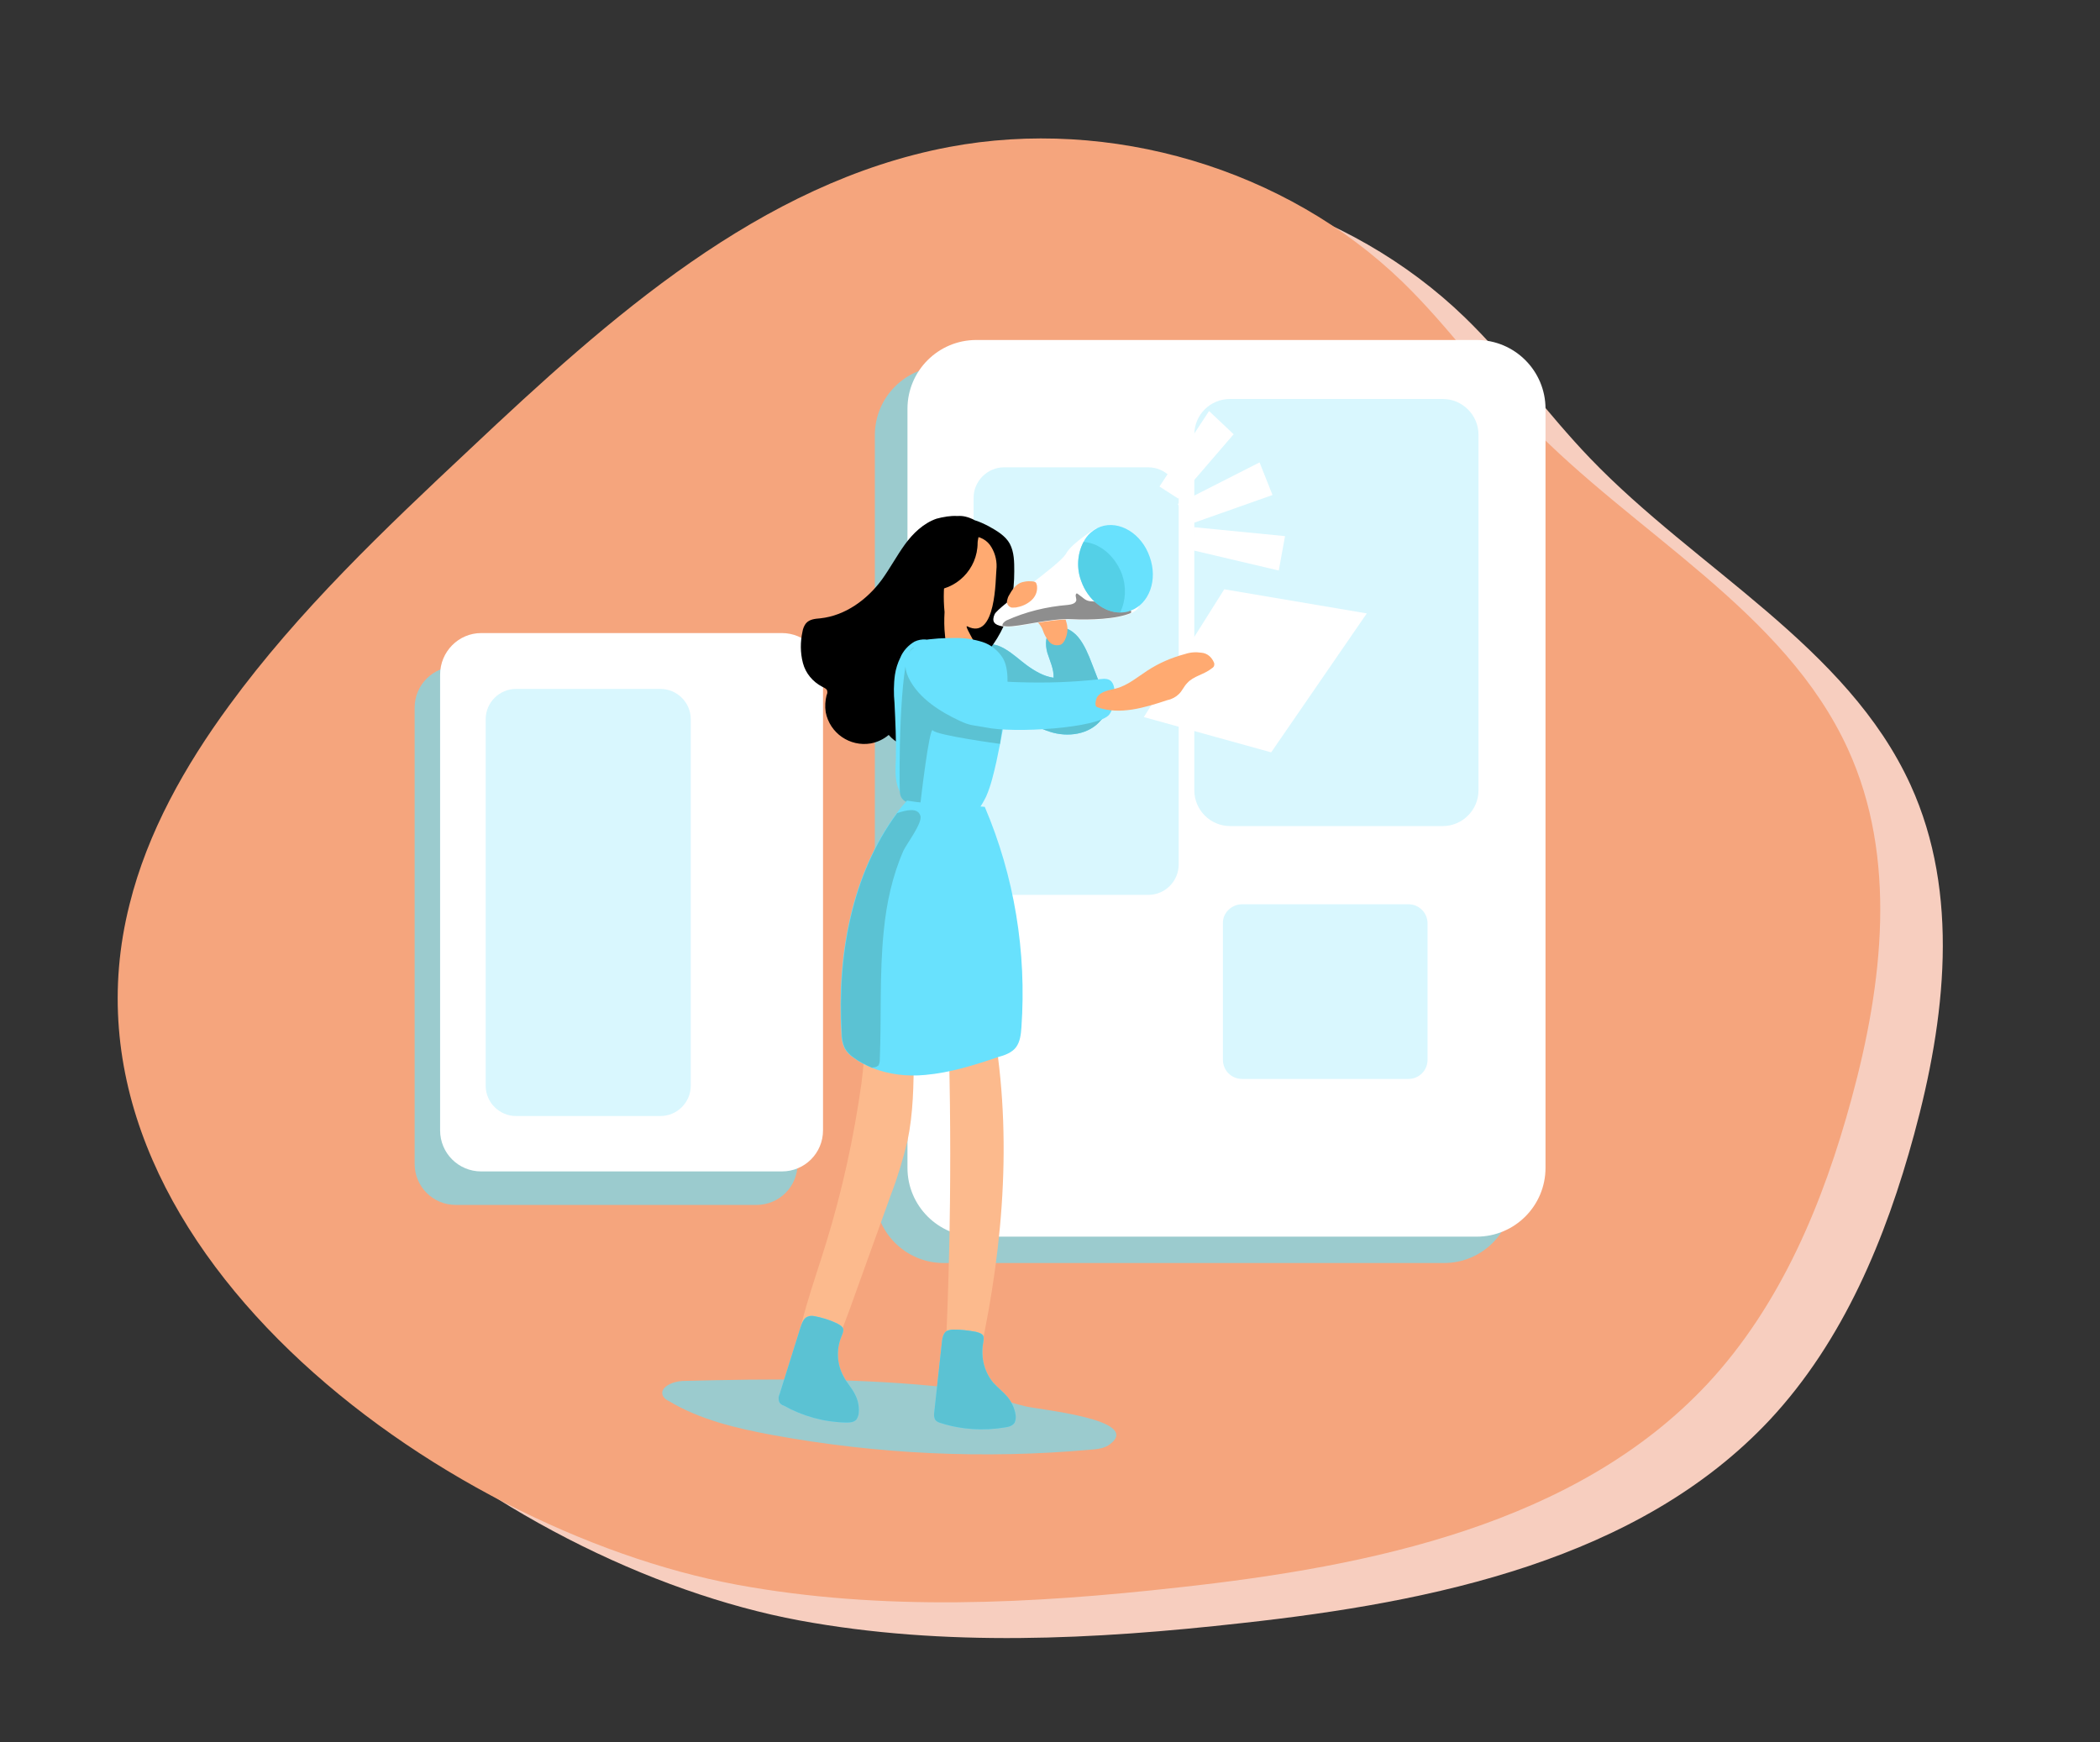
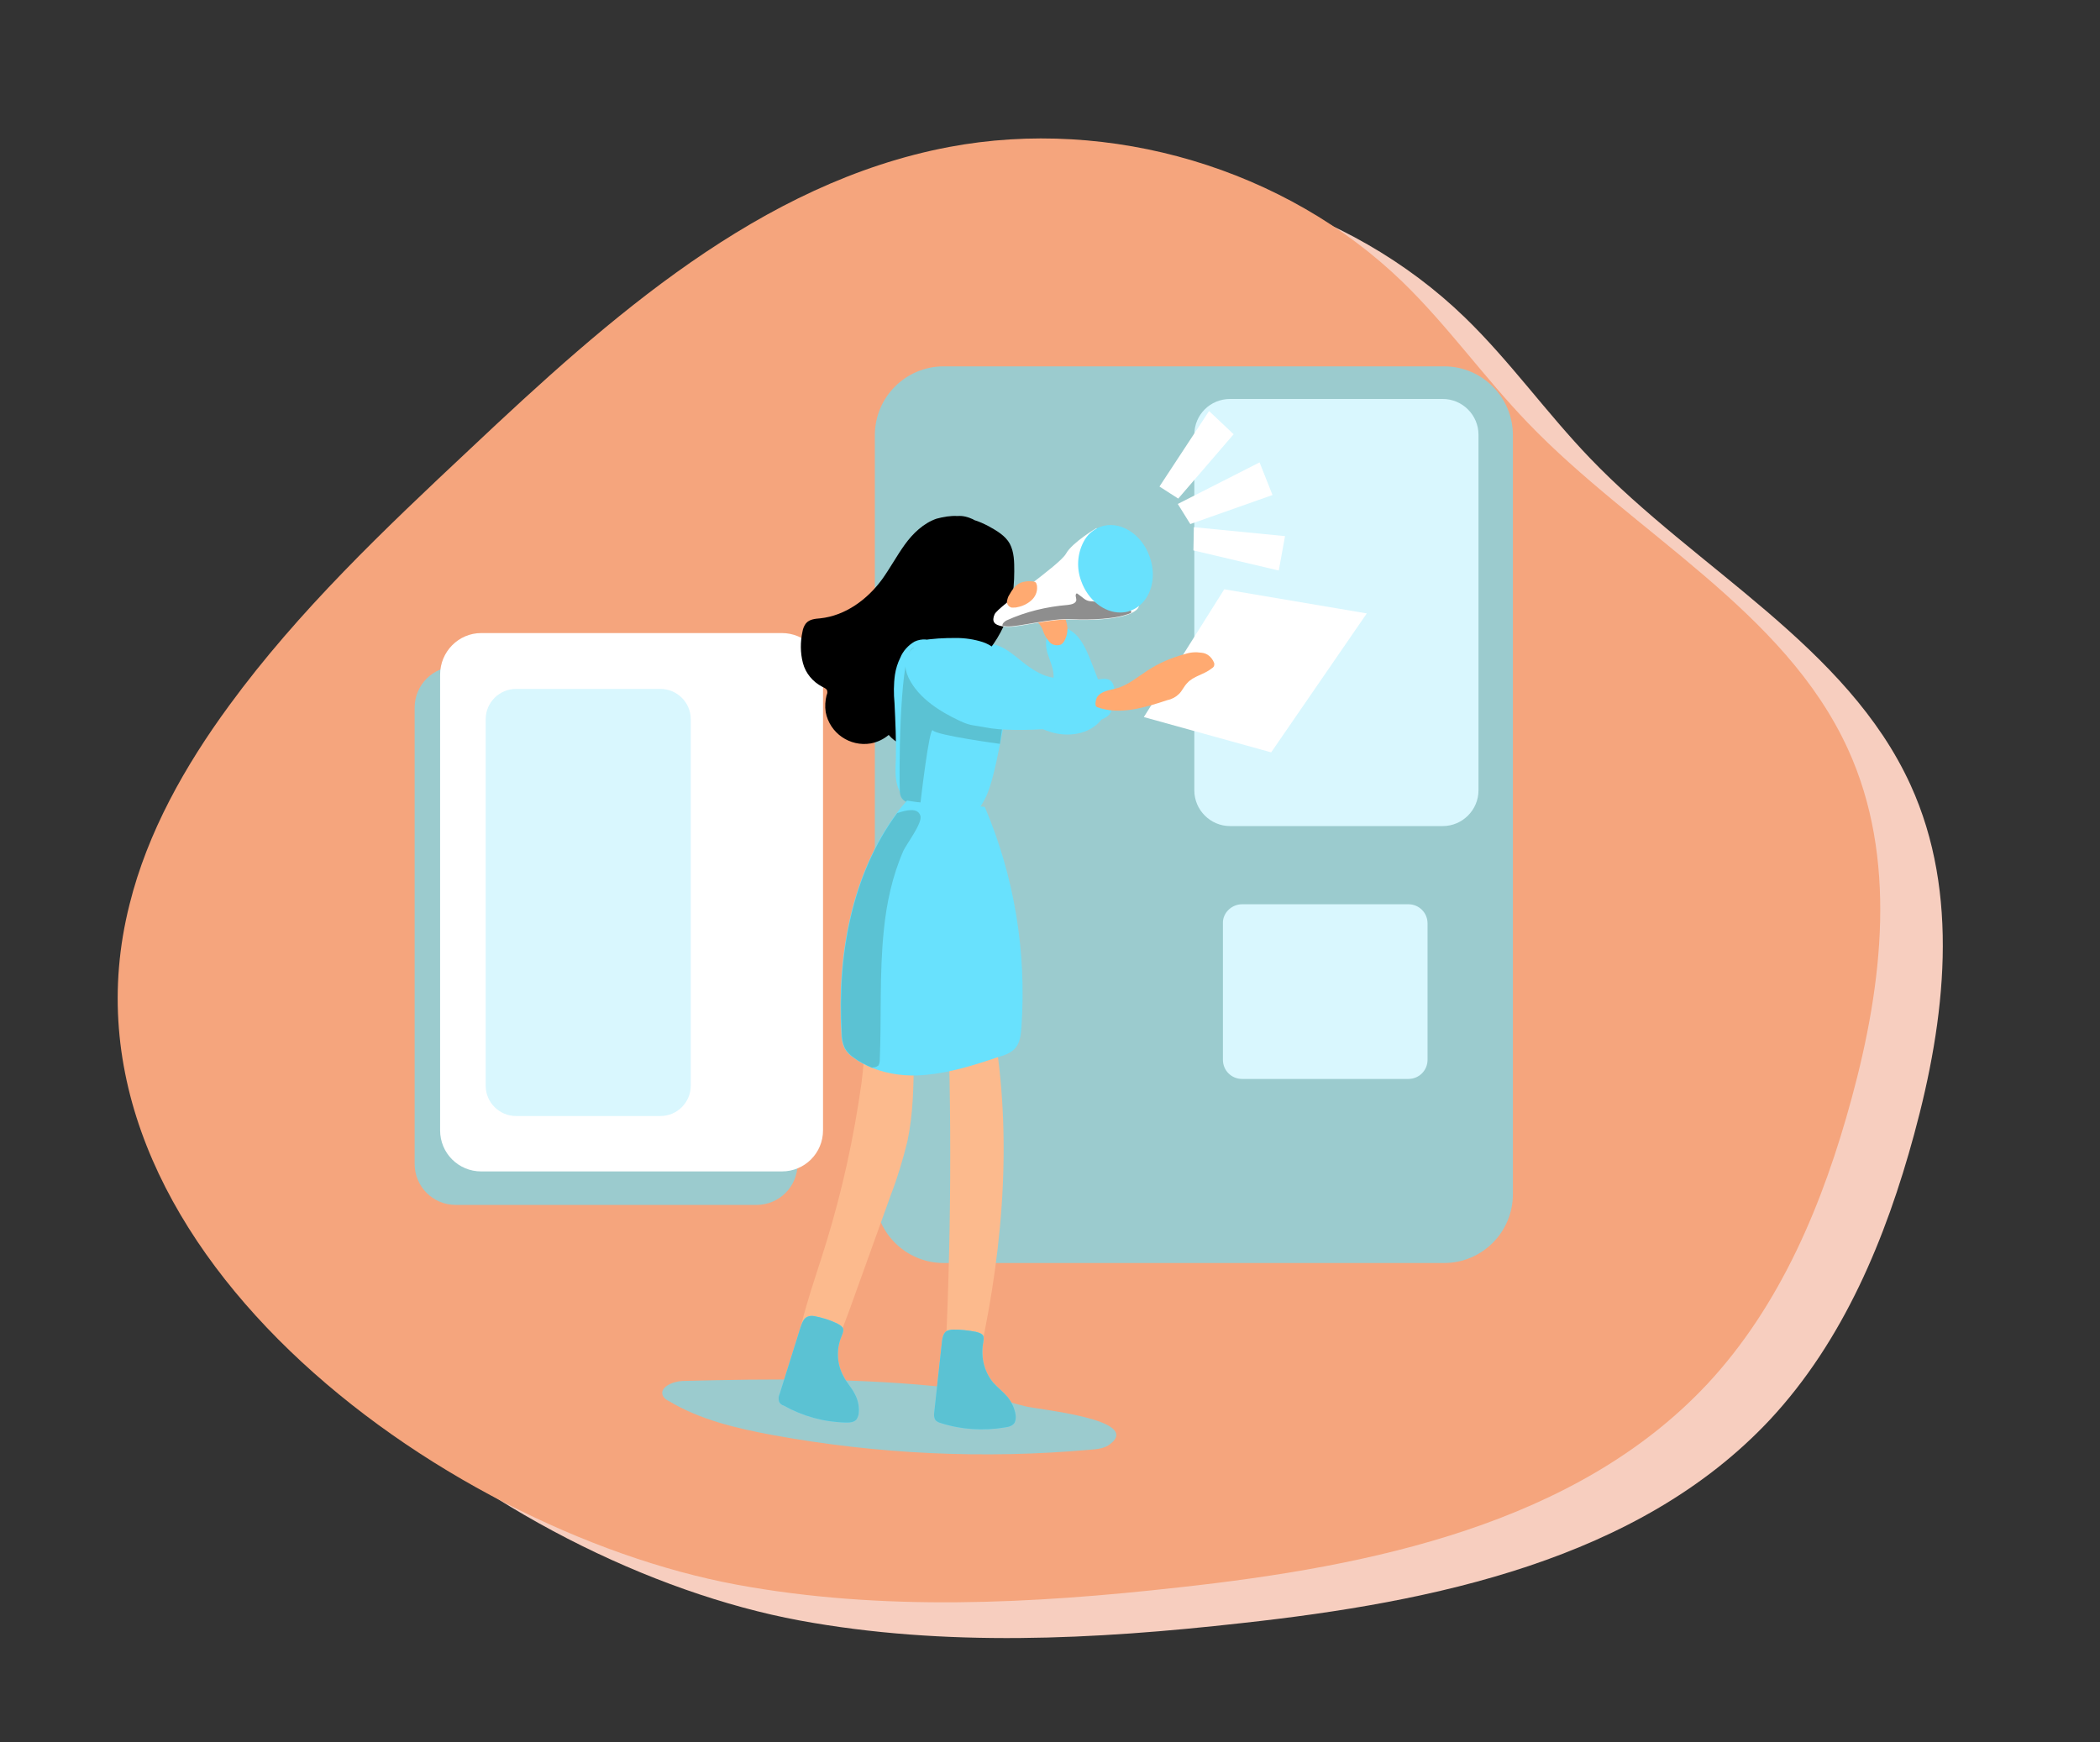
<svg xmlns="http://www.w3.org/2000/svg" version="1.1" id="Capa_1" x="0px" y="0px" viewBox="0 0 470 390" style="enable-background:new 0 0 470 390;" xml:space="preserve">
  <rect x="0" y="0" width="470" height="390" fill="#333333" stroke="none" />
  <style type="text/css">
	.st0{fill:#F7CEBF;}
	.st1{fill:#F5A57D;}
	.st2{opacity:0.63;fill:#68E1FD;}
	.st3{fill:#FFFFFF;}
	.st4{fill:#D9F7FE;}
	.st5{fill:#FCBA8D;}
	.st6{fill:#68E1FD;}
	.st7{fill:#5BC2D3;}
	.st8{fill:#FFAA71;}
	.st9{fill:#8E8E8E;}
	.st10{opacity:0.63;fill:#49C6DB;}
</style>
  <path id="background_marketing-2-67_1_" class="st0" d="M178.9,362.7c32.5,6,66,4.3,99,0.6c43-4.7,88.9-14.2,118.2-45.5  c16.5-17.7,26-40.7,32.3-63.9c7-25.7,10.3-53.9-0.8-78.2c-14.2-31.1-47.9-48.3-71.7-73.1c-9.8-10.2-17.9-21.7-28-31.5  c-26.2-25.4-65.4-37-101.5-30.2c-42.3,8-76.1,38.3-107.2,67.6c-19.2,18-38.4,36.2-53.9,57.4C55.4,179.4,47,194.3,43,210.4  C23.8,286.2,112.6,350.4,178.9,362.7L178.9,362.7z" />
  <path id="background_marketing-2-67" class="st1" d="M164.9,354.7c32.5,6,66,4.3,99,0.6c43-4.7,88.9-14.2,118.2-45.5  c16.5-17.7,26-40.7,32.3-63.9c7-25.7,10.3-53.9-0.8-78.2c-14.2-31.1-47.9-48.3-71.7-73.1c-9.8-10.2-17.9-21.7-28-31.5  c-26.2-25.4-65.4-37-101.5-30.2c-42.3,8-76.1,38.3-107.2,67.6c-19.2,18-38.4,36.2-53.9,57.4C41.4,171.4,33,186.3,29,202.4  C9.8,278.2,98.6,342.4,164.9,354.7L164.9,354.7z" />
  <path class="st2" d="M211.2,82h112c8.5,0,15.4,6.9,15.4,15.4v169.9c0,8.5-6.9,15.4-15.4,15.4h-112c-8.5,0-15.4-6.9-15.4-15.4V97.4  C195.8,88.9,202.7,82,211.2,82z" />
-   <path class="st3" d="M218.5,76.1h112c8.5,0,15.4,6.9,15.4,15.4v169.9c0,8.5-6.9,15.4-15.4,15.4h-112c-8.5,0-15.4-6.9-15.4-15.4V91.5  C203.1,83,210,76.1,218.5,76.1z" />
  <path class="st4" d="M275.3,89.3h47.6c4.4,0,8,3.6,8,8v79.6c0,4.4-3.6,8-8,8h-47.6c-4.4,0-8-3.6-8-8V97.3  C267.3,92.8,270.9,89.3,275.3,89.3z" />
-   <path class="st4" d="M224.7,104.6H257c3.7,0,6.8,3,6.8,6.8v82.1c0,3.7-3,6.8-6.8,6.8h-32.3c-3.7,0-6.8-3-6.8-6.8v-82.1  C217.9,107.7,221,104.6,224.7,104.6z" />
  <path class="st4" d="M278,202.4h37.2c2.4,0,4.3,1.9,4.3,4.3v30.5c0,2.4-1.9,4.3-4.3,4.3H278c-2.4,0-4.3-1.9-4.3-4.3v-30.5  C273.6,204.4,275.6,202.4,278,202.4z" />
  <path class="st2" d="M102,149.2h67.3c5.1,0,9.2,4.1,9.2,9.2v102.1c0,5.1-4.1,9.2-9.2,9.2H102c-5.1,0-9.2-4.1-9.2-9.2V158.4  C92.8,153.3,96.9,149.2,102,149.2z" />
  <path class="st3" d="M107.7,141.7H175c5.1,0,9.2,4.1,9.2,9.2v102.1c0,5.1-4.1,9.2-9.2,9.2h-67.3c-5.1,0-9.2-4.1-9.2-9.2V151  C98.5,145.9,102.6,141.7,107.7,141.7z" />
  <path class="st4" d="M115.5,154.2h32.3c3.7,0,6.8,3,6.8,6.8V243c0,3.7-3,6.8-6.8,6.8h-32.3c-3.7,0-6.8-3-6.8-6.8V161  C108.7,157.2,111.8,154.2,115.5,154.2z" />
  <path class="st2" d="M152.7,309.1c-2.2,0.1-5.3,1.5-4.3,3.4c0.3,0.5,0.8,0.9,1.3,1.1c7,4.2,15.1,6.1,23.2,7.6  c23.4,4.3,47.3,5.4,71,3.3c1.6-0.1,3.4-0.3,4.6-1.3c7.1-5.5-16.1-7.7-18.9-8.4c-5.8-1.4-11.1-3.6-17.1-4.2  C192.9,308.4,172.5,308.6,152.7,309.1L152.7,309.1z" />
  <polygon class="st3" points="274,131.9 305.9,137.3 284.5,168.4 256,160.5 " />
  <path class="st5" d="M184.9,278.2c-2.9,9.5-6.6,18.9-7.3,28.8c-0.1,1-0.1,2,0.2,2.9c0.9,3.3,4.9,4.4,8.3,4.9  c1.6,0.3,3.7,0.3,4.4-1.1c0.7-1.5-0.7-3.1-2.2-3.9s-3.1-1.7-3.4-3.4c-0.2-1,0.4-2,0.9-3c2.2-4.2,3.8-8.7,5.4-13.2l8.2-22.8  c1.5-3.9,2.7-7.9,3.7-12c1.3-6.2,1.4-12.6,1.4-19c0-3.4-0.1-7-1.6-10.1c-1-2-2.8-3.9-5-4.6c-3.1-1-3.2-0.1-3.5,2.6  c-0.7,6-0.8,12.1-1.6,18.2C191.1,254.6,188.5,266.5,184.9,278.2L184.9,278.2z" />
  <path class="st5" d="M212.1,225.3c1,29.2,0.7,58.4-1,87.5c-0.1,0.8,0,1.6,0.3,2.3c0.6,1,2,1.3,3.2,1.4c2.4,0.2,4.8,0.1,7.2-0.4  c0.8-0.1,1.5-0.4,2-1c0.6-1,0-2.3-0.9-3c-0.9-0.7-2.1-0.9-3.2-1.3c-0.5-0.2-1-0.5-1.3-0.9c-0.4-0.7-0.2-1.6-0.1-2.3  c5.8-24.7,8.4-50.5,4.4-75.6c-0.5-3-1.8-6.8-4.9-6.9c-2.5-0.1-4.2,2.3-5.4,4.5" />
  <path class="st6" d="M229.8,148.9c1.8,1.3,3.8,2.5,6,2.8c0.1-1.9-0.8-3.7-1.4-5.6c-0.5-1.8-0.5-4.2,1.1-5.3c1.8-1.2,4.4,0.1,5.8,1.8  s2.3,3.9,3.1,6l2.6,6.7c0.4,0.9,0.6,1.8,0.7,2.8c-0.1,1.2-0.5,2.3-1.3,3.1c-2.6,3.2-7.4,3.9-11.4,2.6c-3.9-1.2-7.2-4-10.1-6.9  c-2.2-2.2-8.2-7.9-5.5-11.4C222.3,141.8,227.4,147.2,229.8,148.9L229.8,148.9z" />
-   <path class="st7" d="M229.8,148.9c1.8,1.3,3.8,2.5,6,2.8c0.1-1.9-0.8-3.7-1.4-5.6c-0.5-1.8-0.5-4.2,1.1-5.3c1.8-1.2,4.4,0.1,5.8,1.8  s2.3,3.9,3.1,6l2.6,6.7c0.4,0.9,0.6,1.8,0.7,2.8c-0.1,1.2-0.5,2.3-1.3,3.1c-2.6,3.2-7.4,3.9-11.4,2.6c-3.9-1.2-7.2-4-10.1-6.9  c-2.2-2.2-8.2-7.9-5.5-11.4C222.3,141.8,227.4,147.2,229.8,148.9L229.8,148.9z" />
  <path class="st8" d="M227,134.1c0.4,1.8,1.7,3.4,3.4,4.1c0.4,0.2,0.9,0.4,1.3,0.6c0.8,0.6,1.4,1.4,1.7,2.3c0.3,0.9,0.8,1.8,1.4,2.5  c0.6,0.8,1.7,1,2.6,0.7c0.4-0.2,0.7-0.6,0.9-1c0.6-1.2,0.8-2.6,0.4-3.9c-0.3-1.3-0.8-2.5-1.4-3.7c-0.6-1.4-1.3-2.8-2.4-3.9  C232.6,129.6,226,129.7,227,134.1L227,134.1z" />
  <path d="M219.2,119.1c0.2-1.2-0.4-2.4-1.5-2.9c-1.1-0.5-2.2-0.8-3.4-0.7c-1.6-0.1-3.2,0.2-4.7,0.6c-2.9,1-5.3,3.3-7.1,5.8  c-1.8,2.5-3.3,5.3-5.1,7.8c-3.3,4.5-8.2,8.1-13.8,8.7c-1.2,0.1-2.4,0.2-3.2,1.1c-0.4,0.5-0.7,1.2-0.8,1.9c-0.5,2.3-0.5,4.7,0.1,7  c0.6,2.3,2.2,4.2,4.3,5.3c0.4,0.2,0.9,0.4,1.1,0.8c0.1,0.4,0.1,0.7-0.1,1.1c-0.3,1.2-0.4,2.5-0.2,3.8c0.9,4.7,5.4,7.8,10.1,7  c1.5-0.3,2.8-0.9,4-1.9c2.9,3.4,8.1,3.8,11.5,0.9c1.1-0.9,1.9-2.1,2.4-3.4c0.6-1.8,0.6-3.6,1.1-5.4c1.2-4.4,4.8-7.6,7.6-11.3  c2.4-3.1,4.1-6.7,4.9-10.6c0.4-2.2,0.6-4.5,0.6-6.8c0-2.1,0-4.3-1-6.2c-1-1.8-2.9-2.9-4.7-3.9c-2.1-1.1-4.5-2.1-6.8-1.7" />
-   <path class="st8" d="M211.4,137c-0.1,1.7-0.1,3.5,0.1,5.2c0.1,1.5,0.6,3,1.3,4.3c0.8,1.4,2.1,2.3,3.6,2.5c1.2,0.1,2.4-0.3,3.2-1.2  c0.8-0.8-4.2-8.1-3.1-7.6c6.5,3.3,6.3-11,6.5-12.6c0.2-1.8-0.2-3.6-1.1-5.1c-0.9-1.6-2.6-2.5-4.4-2.5c-1.6,0.2-3,1-3.8,2.3  c-0.8,1.3-1.4,2.8-1.7,4.3c-0.7,3-0.9,6.1-0.7,9.2" />
  <path class="st6" d="M209.3,144.1c-1.1-1.2-3.1-1.2-4.6-0.5c-1.4,0.8-2.6,2.1-3.2,3.6c-0.6,1.2-1,2.5-1.2,3.8  c-0.3,2.1-0.3,4.3-0.1,6.4c0.2,4.2,0.4,8.4,0.3,12.6c-0.1,1.9-0.2,3.9,0.3,5.7c0.9,3.1,3.4,5.5,6.5,6.6c3,1,6.3,1.2,9.4,0.4  c0.5-0.1,0.9-0.2,1.3-0.5c0.3-0.3,0.6-0.6,0.9-0.9c0.7-0.9,1.3-2,1.8-3c1.1-2.5,1.7-5.2,2.3-7.8c1.2-5.8,2.5-11.7,2.5-17.7  c0-1.8-0.1-3.8-1-5.4c-1-1.7-2.7-3.1-4.6-3.7c-1.9-0.6-3.9-0.9-5.9-0.9c-2.7,0-5.3,0.1-8,0.6" />
  <path class="st7" d="M223.8,166.5c0,0-14.1-1.9-15-3c-0.8-1.2-2.8,16.3-2.8,16.3s-4.4,0.8-4.6-2.5c-0.2-3.3-0.1-28.7,2.4-31.8  c2.5-3.1,0.5,8.4,12.1,9.7c11.5,1.3,8.4,7.7,8.4,7.7L223.8,166.5L223.8,166.5z" />
  <path class="st6" d="M220.5,162.8c6.3,1.4,25.5,0.2,27.8-2.9c0.7-0.9,1-2.7,1.1-3.8c0.1-1.1,0.1-2.3-0.4-3.2c-0.6-1.1-1.8-1-2.7-0.9  c-6,0.7-12.1,0.9-18.1,0.7c-4-0.1-8.2-0.3-11.9-2.6c-2-1.2-3.8-3-5.8-4.3c-2-1.3-4.6-2.3-6.6-0.3c-1.6,1.6-1.6,3.9-0.6,6.1  c2.3,4.9,7.6,7.9,11.4,9.7C217.2,162.5,217.9,162.3,220.5,162.8L220.5,162.8z" />
  <path class="st8" d="M245.6,158.3c5,1.8,10.6,0.1,15.7-1.6c1-0.2,1.9-0.7,2.6-1.4c0.7-0.7,1.1-1.7,1.8-2.4c1.4-1.6,3.8-1.9,5.5-3.3  c0.2-0.1,0.4-0.3,0.5-0.5c0.1-0.3,0.1-0.6,0-0.8c-0.5-1.2-1.5-2.1-2.8-2.2c-1.3-0.2-2.5-0.1-3.7,0.3c-3,0.8-5.8,2-8.4,3.7  c-2.3,1.5-4.4,3.3-7,4c-1.6,0.4-3.4,0.6-4.3,2C245.5,156.1,244.7,158,245.6,158.3L245.6,158.3z" />
  <path class="st6" d="M228.6,230c-0.1,1.5-0.3,3.2-1.2,4.4s-2.5,1.8-4,2.2c-5.3,1.8-10.7,3.5-16.3,4c-4.1,0.4-8.2-0.1-12-1.6  c-1.4-0.6-2.8-1.3-4-2.2c-0.9-0.6-1.6-1.3-2.1-2.2c-0.5-1.1-0.7-2.2-0.7-3.4c-1-17.2,2.2-35.4,12.4-49.2c0.7-1,1.5-1.9,2.3-2.8  c5.7,1,11.6,0.8,17.4,1.4C227,196.1,229.8,213,228.6,230L228.6,230z" />
  <path d="M218.8,121.5c0,5.9-4.8,10.7-10.7,10.7c-0.5,0-1,0-1.5-0.1c-0.4,0-0.7-0.3-0.8-0.6c-1.1-3.2,0.4-6.8,2.5-9.4  c1.1-1.4,2.4-2.6,4-3.4c1.3-0.5,2.6-0.9,4-1c0.8-0.1,2.3-0.2,2.7,0.7C219.4,119.2,218.8,120.7,218.8,121.5L218.8,121.5z" />
  <path class="st3" d="M254.9,135.6c-0.1,0.7-0.8,1.2-1.8,1.7c-3.1,1.4-9.4,1.6-13.1,1.4c-4.9-0.3-12.1,1.8-14.7,1.6  c-0.3,0-0.6-0.1-0.9-0.1c-1.9-0.3-2.5-1.1-1.8-2.7c0.8-1.8,14.6-11,16-13.6c1.4-2.5,6.8-5.7,6.8-5.7S255.4,132.8,254.9,135.6  L254.9,135.6z" />
  <path class="st9" d="M253.1,137.2L253.1,137.2c-3.1,1.4-9.4,1.6-13.1,1.4c-4.9-0.3-12.1,1.8-14.7,1.6c-0.3,0-0.6-0.1-0.9-0.1  c-0.2-0.4,0.3-0.9,0.8-1.2c4.4-2,9-3.1,13.8-3.5c0.8-0.1,1.8-0.3,1.9-1.1c0-0.5-0.4-1.2,0.1-1.5c0.1,0,1.7,1.3,1.9,1.4  c0.5,0.3,1,0.4,1.6,0.4c1.6,0.1,2.6,0.8,4.1,1.3c1.4,0.4,2.9,0,4.2,0.6c0.1,0,0.2,0.1,0.3,0.2C253.2,136.9,253.2,137.1,253.1,137.2  L253.1,137.2z" />
  <path class="st6" d="M253,136.7c-0.7,0.3-1.5,0.4-2.3,0.4c-3.6,0-7.2-2.8-8.7-7c-1.1-2.9-0.9-6.1,0.5-8.8c0.8-1.6,2.2-2.8,3.8-3.4  c4.2-1.5,9.2,1.5,11,6.7C259.2,129.8,257.2,135.2,253,136.7L253,136.7z" />
-   <path class="st10" d="M250.7,137.1c-3.6,0-7.2-2.8-8.7-7c-1.1-2.9-0.9-6.1,0.5-8.8c3.5,0.2,7,3,8.6,7.2  C252.1,131.3,252,134.4,250.7,137.1L250.7,137.1z" />
  <path class="st8" d="M230.2,130.1c-0.5,0-0.9,0.1-1.4,0.2c-1.4,0.4-2.3,1.7-3,3c-0.2,0.3-0.3,0.7-0.4,1.1c-0.2,0.7,0.3,1.4,1,1.6  c0.1,0,0.2,0,0.2,0c0.4,0,0.8,0,1.1-0.1c1.1-0.2,2.2-0.7,3.1-1.5c0.9-0.8,1.4-1.9,1.3-3.1c0-0.3-0.1-0.5-0.2-0.8  C231.7,130.1,230.9,130.1,230.2,130.1L230.2,130.1z" />
  <path class="st6" d="M182.3,294.6c-0.5-0.1-1-0.1-1.5,0.1c-0.9,0.3-1.3,1.4-1.6,2.3l-4.7,15c-0.3,0.6-0.3,1.2-0.1,1.8  c0.2,0.4,0.6,0.7,1,0.8c4.3,2.4,9,3.7,13.9,3.8c0.9,0,1.8,0,2.4-0.7c0.3-0.5,0.5-1,0.5-1.6c0.1-1.4-0.2-2.8-0.9-4.1  c-0.7-1.4-1.8-2.5-2.5-3.9c-1.5-2.7-1.7-6-0.5-8.9c0.7-1.7,0.7-2.1-1-3C185.6,295.4,183.9,294.9,182.3,294.6L182.3,294.6z" />
  <path class="st6" d="M213.4,297.6c-0.5,0-1,0.1-1.5,0.3c-0.8,0.5-1,1.6-1.1,2.6l-1.7,15.6c-0.1,0.6-0.1,1.2,0.3,1.8  c0.3,0.3,0.7,0.5,1.1,0.6c4.6,1.5,9.6,1.8,14.4,1c0.9-0.1,1.8-0.4,2.2-1.1c0.2-0.5,0.3-1.1,0.2-1.7c-0.2-1.4-0.8-2.7-1.7-3.9  c-1-1.2-2.2-2.1-3.3-3.3c-2-2.4-2.8-5.6-2.3-8.7c0.3-1.8,0.3-2.2-1.6-2.7C216.8,297.8,215.1,297.6,213.4,297.6L213.4,297.6z" />
  <path class="st7" d="M182.3,294.6c-0.5-0.1-1-0.1-1.5,0.1c-0.9,0.3-1.3,1.4-1.6,2.3l-4.7,15c-0.3,0.6-0.3,1.2-0.1,1.8  c0.2,0.4,0.6,0.7,1,0.8c4.3,2.4,9,3.7,13.9,3.8c0.9,0,1.8,0,2.4-0.7c0.3-0.5,0.5-1,0.5-1.6c0.1-1.4-0.2-2.8-0.9-4.1  c-0.7-1.4-1.8-2.5-2.5-3.9c-1.5-2.7-1.7-6-0.5-8.9c0.7-1.7,0.7-2.1-1-3C185.6,295.4,183.9,294.9,182.3,294.6L182.3,294.6z" />
  <path class="st7" d="M213.4,297.6c-0.5,0-1,0.1-1.5,0.3c-0.8,0.5-1,1.6-1.1,2.6l-1.7,15.6c-0.1,0.6-0.1,1.2,0.3,1.8  c0.3,0.3,0.7,0.5,1.1,0.6c4.6,1.5,9.6,1.8,14.4,1c0.9-0.1,1.8-0.4,2.2-1.1c0.2-0.5,0.3-1.1,0.2-1.7c-0.2-1.4-0.8-2.7-1.7-3.9  c-1-1.2-2.2-2.1-3.3-3.3c-2-2.4-2.8-5.6-2.3-8.7c0.3-1.8,0.3-2.2-1.6-2.7C216.8,297.8,215.1,297.6,213.4,297.6L213.4,297.6z" />
  <path class="st7" d="M202.2,190.4c-2.5,5.7-3.8,11.8-4.4,17.9c-1,9.7-0.5,19.4-0.9,29c0,0.4-0.1,0.8-0.3,1.2c-0.3,0.2-0.6,0.4-1,0.4  c-0.1,0-0.3,0-0.4,0.1c-1.4-0.6-2.8-1.3-4-2.2c-0.9-0.6-1.6-1.3-2.1-2.2c-0.5-1.1-0.7-2.2-0.7-3.4c-1-17.2,2.2-35.4,12.4-49.2  c2.1-0.7,4.6-1.3,5.2,0.6C206.5,184.2,202.9,188.9,202.2,190.4L202.2,190.4z" />
  <polygon class="st3" points="259.5,108.9 270.6,92 276.1,97.2 263.7,111.6 " />
  <polygon class="st3" points="263.6,112.8 281.9,103.5 284.8,110.8 266.4,117.3 " />
  <polygon class="st3" points="267.2,118 287.6,120 286.2,127.7 267.1,123.2 " />
</svg>